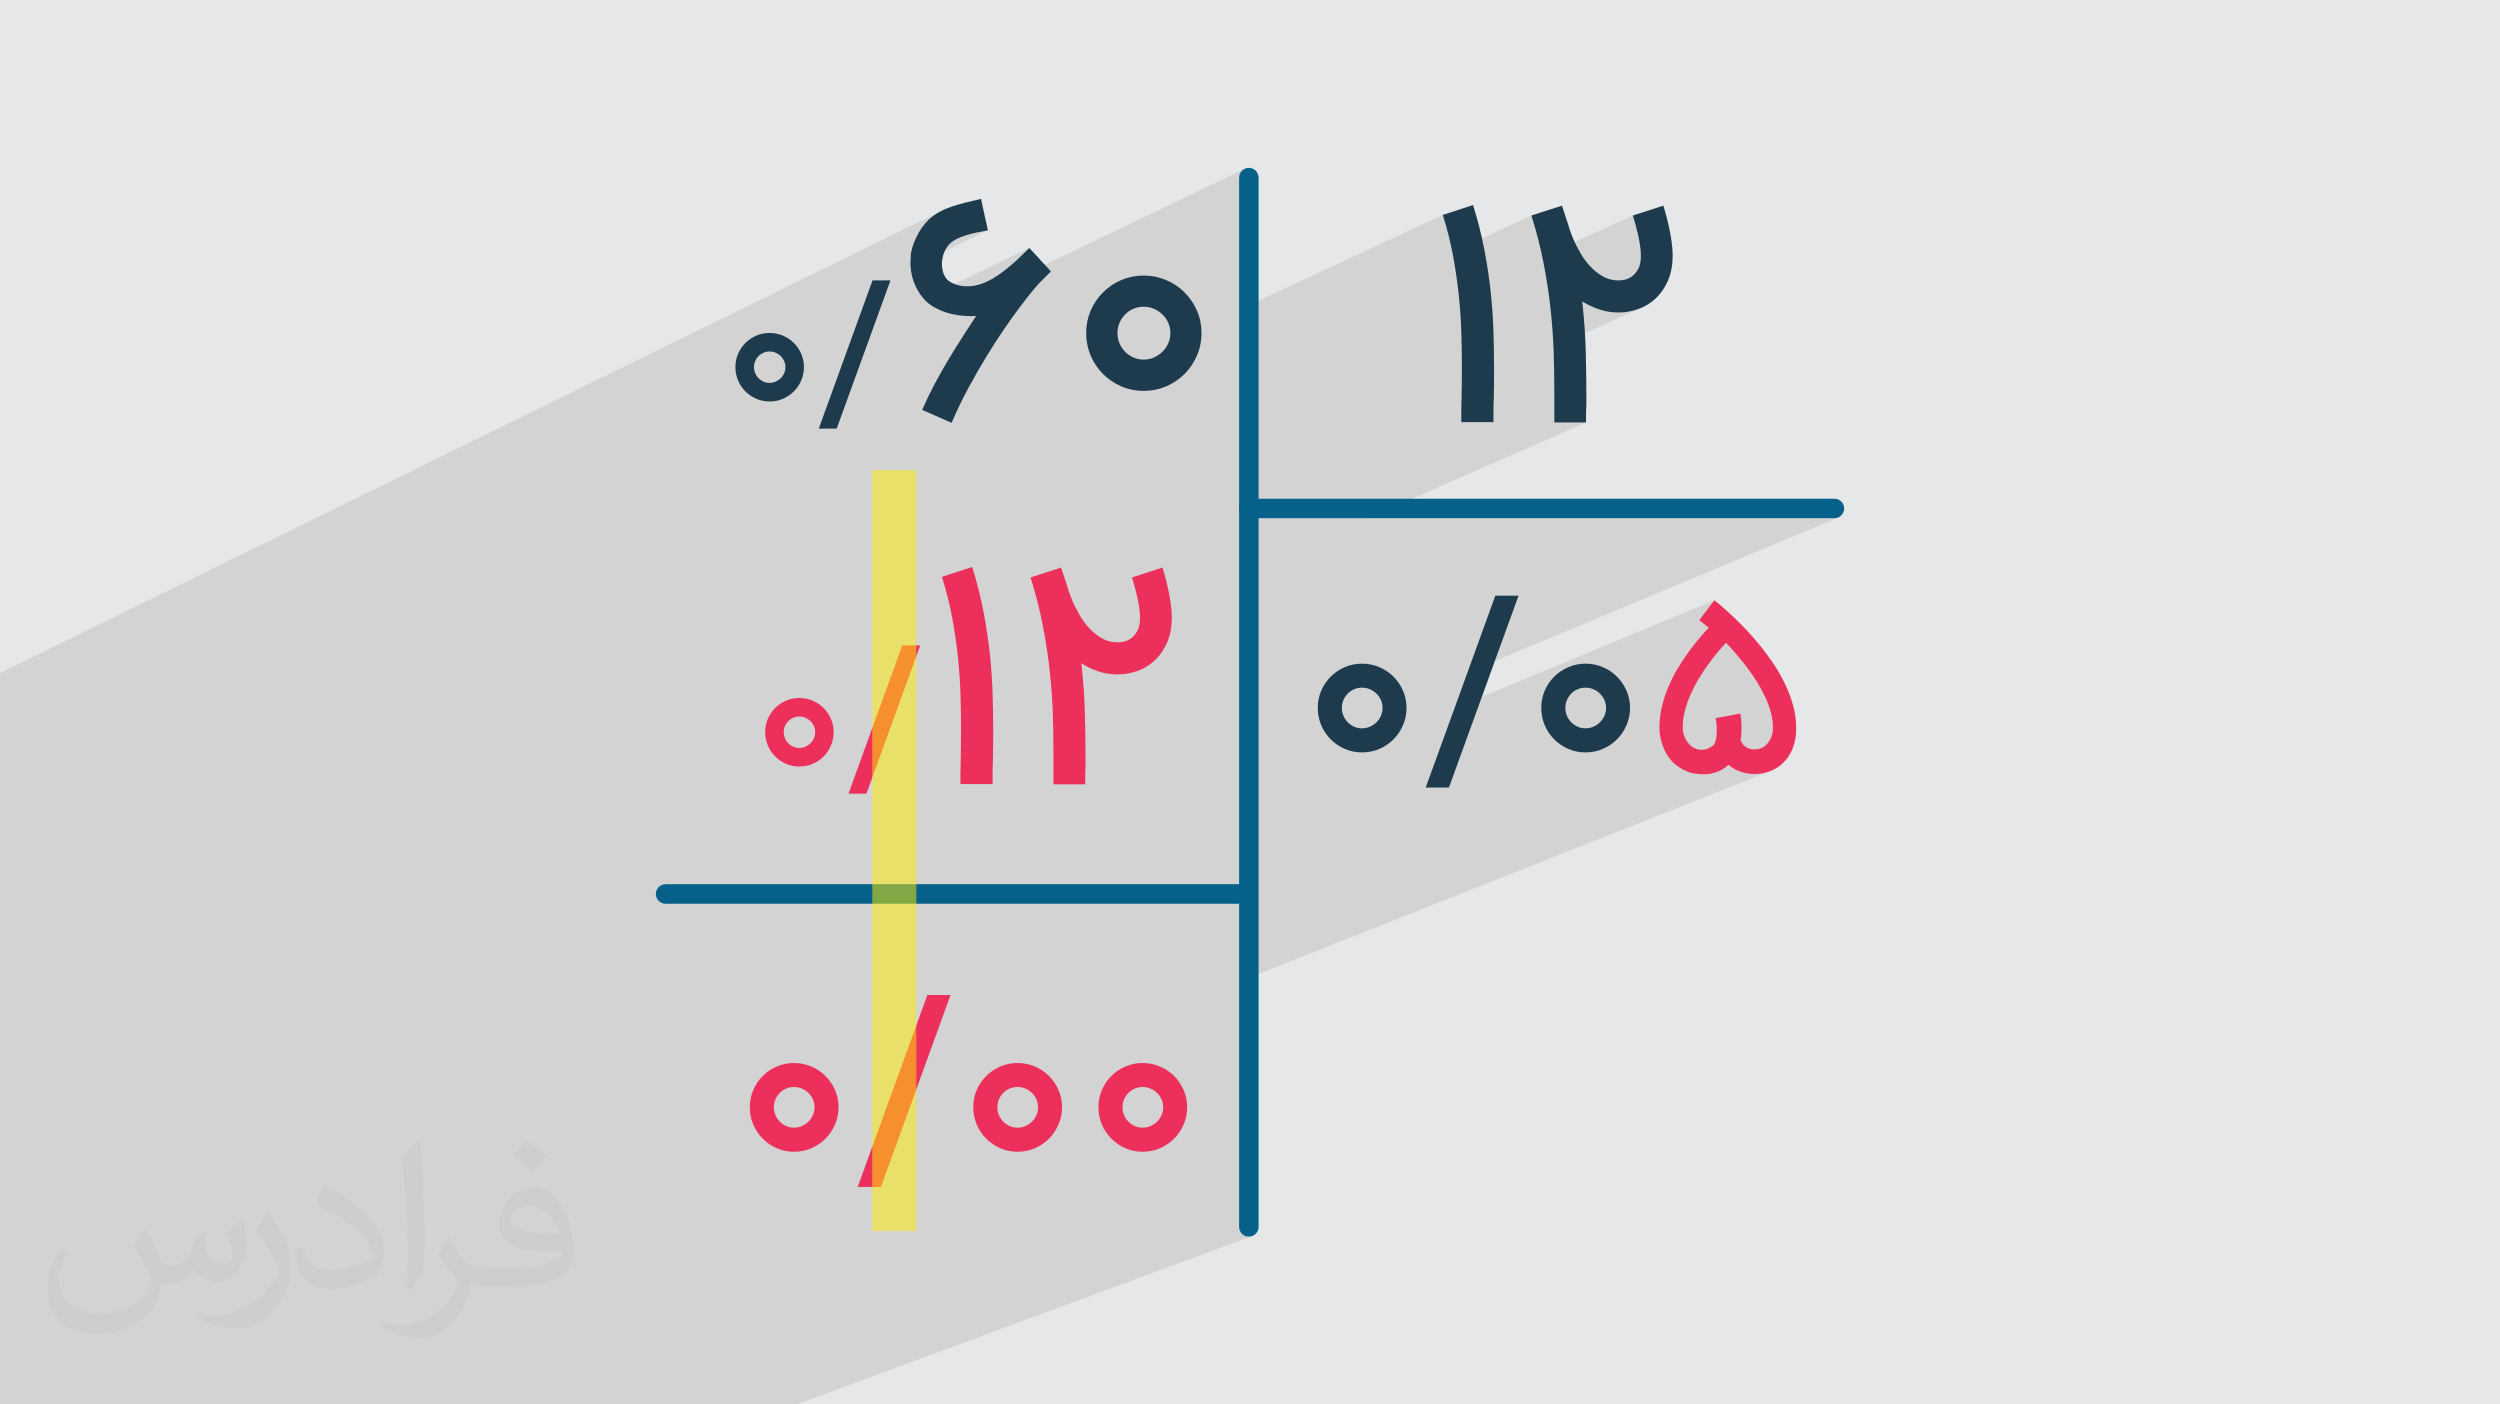
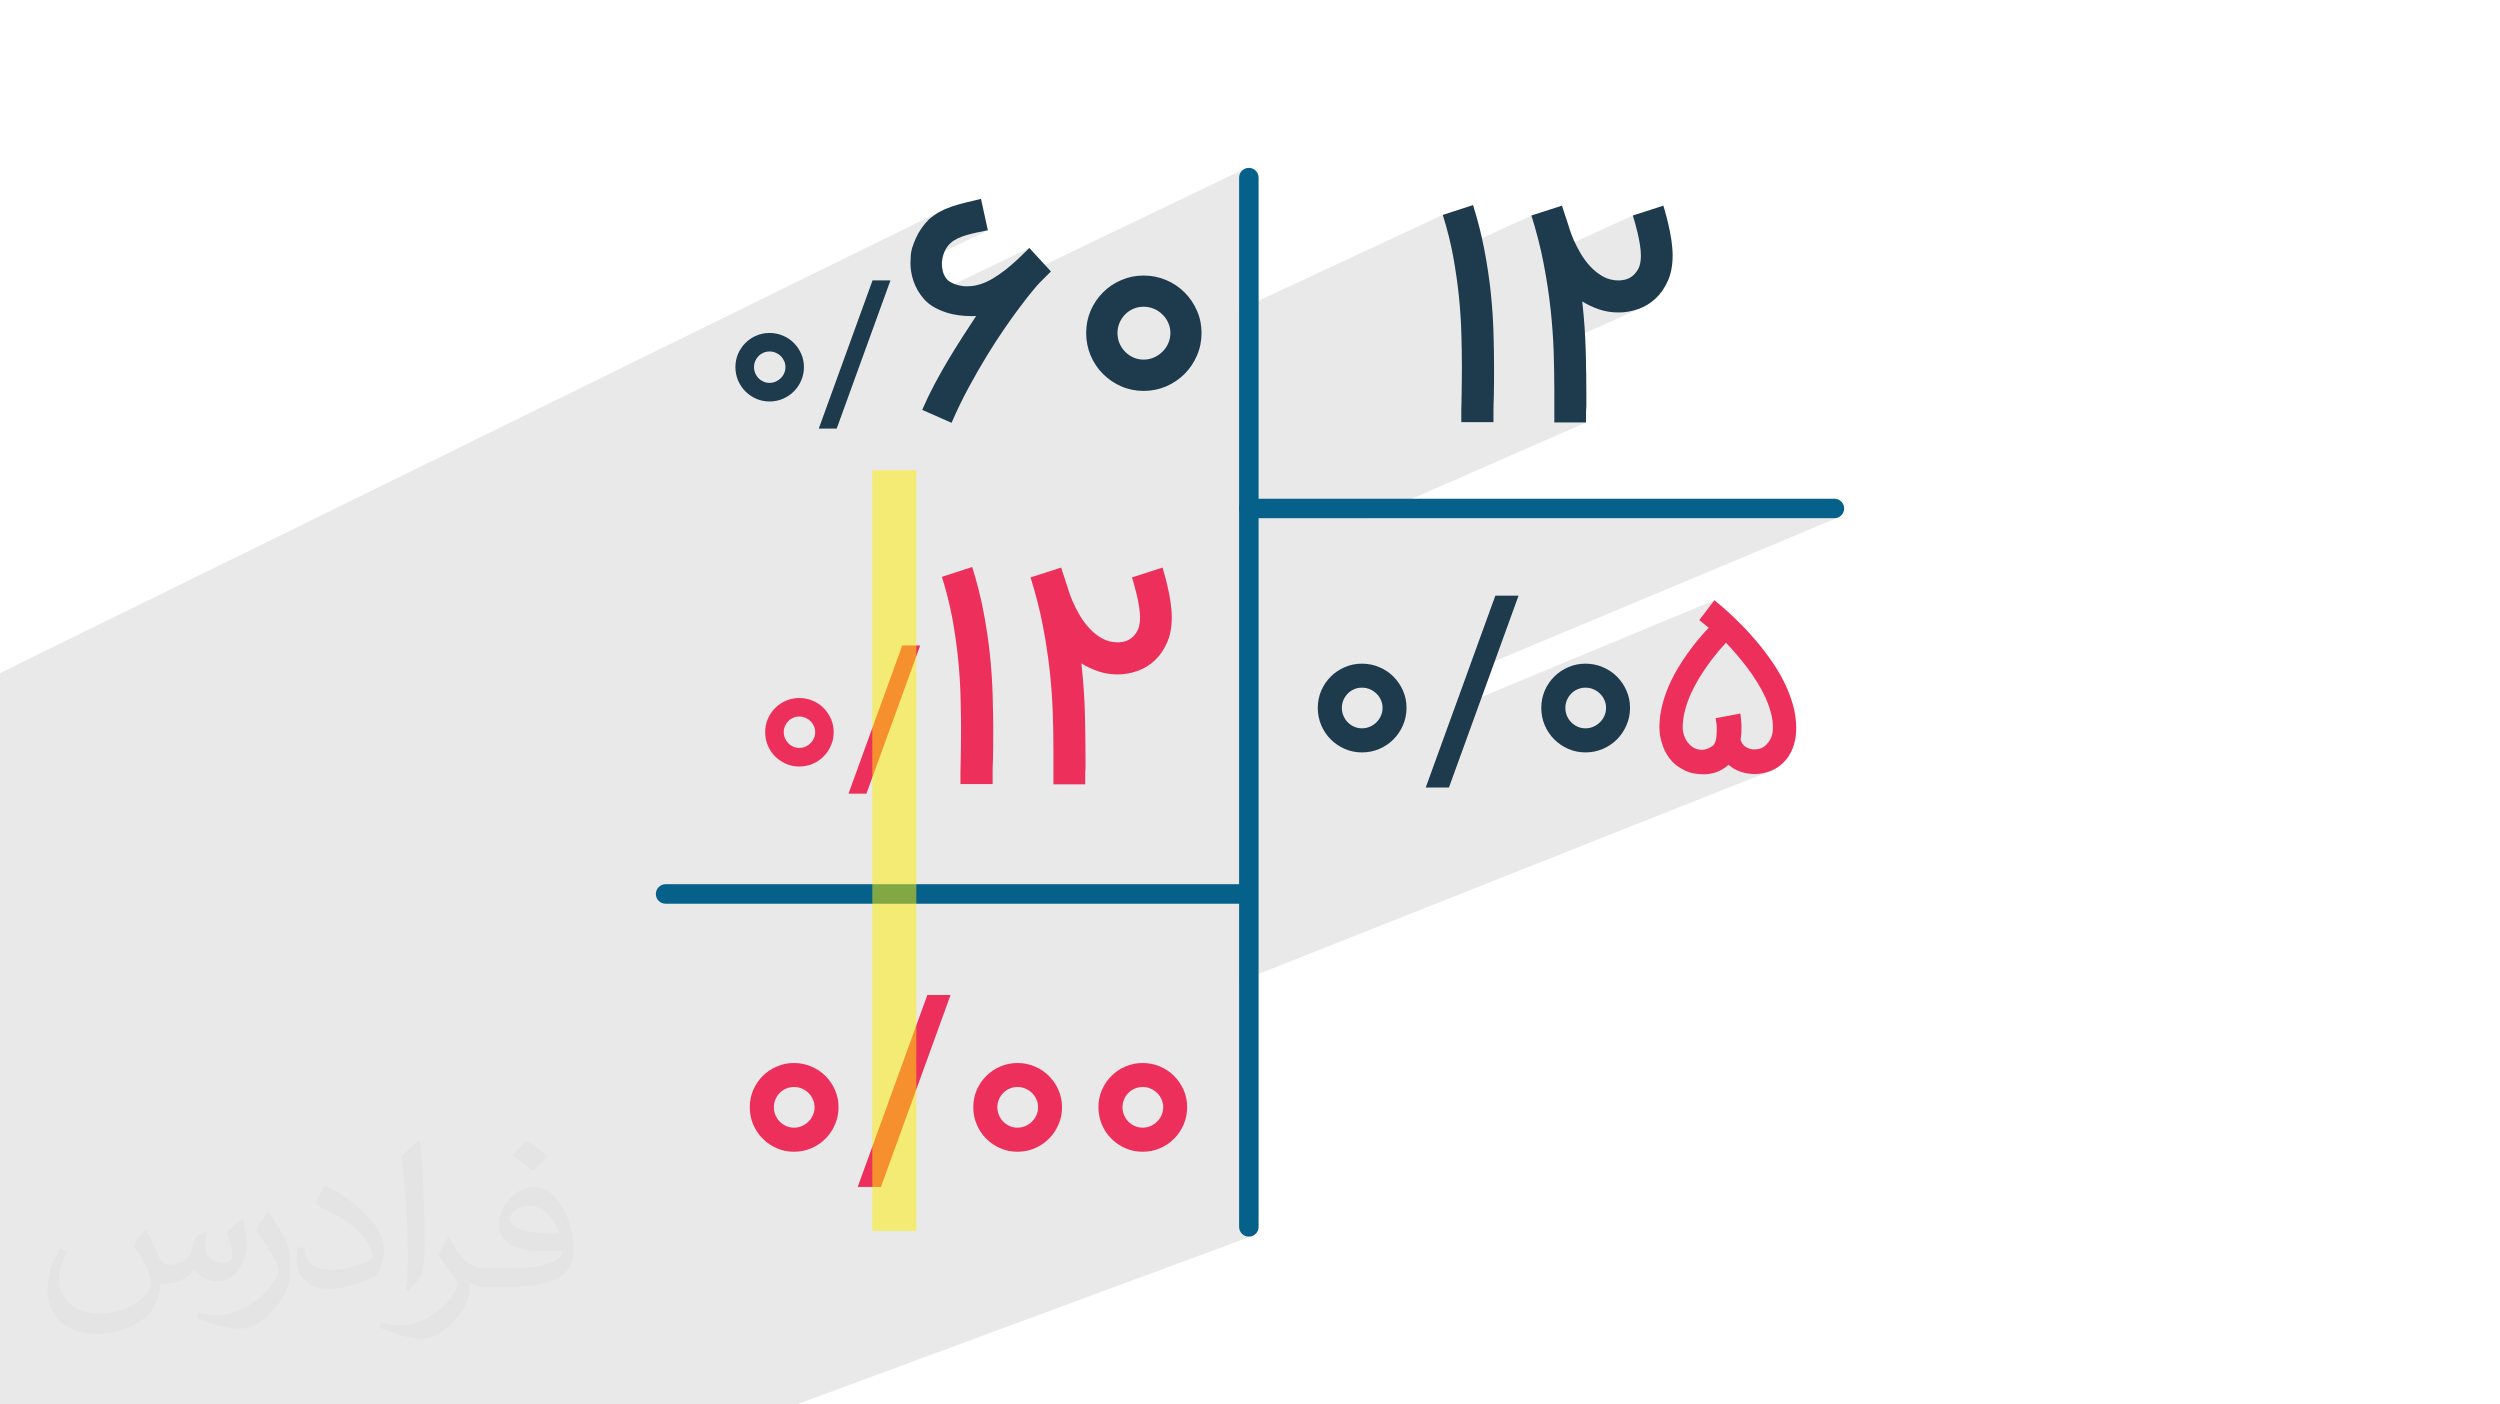
<svg xmlns="http://www.w3.org/2000/svg" xml:space="preserve" width="94.192mm" height="52.917mm" version="1.1" style="shape-rendering:geometricPrecision; text-rendering:geometricPrecision; image-rendering:optimizeQuality; fill-rule:evenodd; clip-rule:evenodd" viewBox="0 0 9404.92 5283.66">
  <defs>
    <style type="text/css">
   
    .fil5 {fill:#05608A;fill-rule:nonzero}
    .fil3 {fill:#1D3B4D;fill-rule:nonzero}
    .fil4 {fill:#EC305B;fill-rule:nonzero}
    .fil2 {fill:#373435;fill-opacity:0.031}
    .fil1 {fill:#2B2A29;fill-opacity:0.102}
    .fil6 {fill:#FFED00;fill-opacity:0.502}
    .fil0 {fill:#E6E7E8}
   
  </style>
  </defs>
  <g id="Layer_x0020_1">
-     <polygon class="fil0" points="-0,0 9404.92,0 9404.92,5283.66 -0,5283.66 " />
    <polygon class="fil1" points="648.51,5283.66 622.32,5283.66 563.54,5283.66 486.09,5283.66 466.02,5283.66 437.12,5283.66 394.79,5283.66 272.02,5283.66 58.8,5283.66 35.55,5283.66 29.33,5283.66 17.49,5283.66 -0,5283.66 -0,5260.66 -0,5201.64 -0,5184.51 -0,5178.26 -0,5166.98 -0,5154.05 -0,5084.96 -0,5039.1 -0,5015.66 -0,4979.62 -0,4967.76 -0,4956.81 -0,4936.99 -0,4883.21 -0,4840.1 -0,4837.58 -0,4740.4 -0,4679.54 -0,4655.93 -0,4634.57 -0,4631.53 -0,4546.46 -0,4499.98 -0,4476.14 -0,4427.49 -0,4418.46 -0,4417.91 -0,4405.12 -0,4395.19 -0,4377.29 -0,4368.7 -0,4270.72 -0,4261.23 -0,4213.01 -0,4204.92 -0,4160.7 -0,4143.16 -0,4074.12 -0,4058.74 -0,4034.33 -0,4028.46 -0,4025.24 -0,3988.15 -0,3967.4 -0,3955.51 -0,3951.08 -0,3950.56 -0,3944.17 -0,3920.31 -0,3908.09 -0,3816.33 -0,3809.37 -0,3771.75 -0,3617.14 -0,3477.18 -0,3469.57 -0,3362.89 -0,3336.21 -0,3300.63 -0,3265.67 -0,3175.18 -0,3169.65 -0,3101.54 -0,3072.46 -0,3055.19 -0,2944.07 -0,2911.36 -0,2902.59 -0,2882.51 -0,2845.69 -0,2840.16 -0,2801.27 -0,2720.04 -0,2674.38 -0,2654.05 -0,2652.2 -0,2648.98 -0,2532.13 3543.67,792.19 3538.33,794.94 3533.1,797.77 3527.96,800.75 3522.88,803.88 3517.85,807.19 3512.88,810.64 3507.97,814.26 3503.12,818.01 3498.31,821.92 3493.57,825.95 3486.02,833.97 3478.9,842.22 3472.2,850.7 3465.92,859.4 3460.08,868.34 3454.66,877.49 3449.68,886.88 3445.12,896.49 3441.04,905.99 3437.45,915 3434.35,923.56 3431.74,931.64 3429.64,939.26 3428.02,946.41 3426.9,953.11 3426.27,959.34 3425.98,965 3425.73,970.13 3425.52,974.73 3425.35,978.8 3425.22,982.33 3425.19,983.37 3601.42,897.51 3605.28,895.71 3609.28,893.98 3613.4,892.28 3617.63,890.64 3621.99,889.05 3626.44,887.51 3631.01,886 3635.68,884.54 3640.35,883.19 3645.1,881.87 3649.93,880.59 3654.84,879.34 3659.81,878.12 3664.87,876.92 3669.99,875.75 3675.21,874.61 3680.38,873.54 3685.54,872.48 3690.7,871.42 3695.85,870.37 3701.01,869.32 3706.14,868.3 3711.26,867.29 3716.36,866.29 3425.85,1007.62 3426.59,1014.8 3427.79,1023.12 3429.33,1031.41 3431.21,1039.67 3433.43,1047.87 3436,1056.03 3439.45,1065.73 3443.41,1075.19 3447.89,1084.44 3452.87,1093.46 3458.38,1102.26 3464.4,1110.86 3470.93,1119.23 3475.31,1124.32 3872.25,932.78 3828.05,975.76 3815.67,987.07 3803.46,997.73 3791.42,1007.75 3779.56,1017.14 3767.86,1025.89 3756.33,1034 3744.97,1041.48 3733.79,1048.33 3722.71,1054.42 3711.85,1059.78 3513.39,1155.26 3515.67,1156.58 3520.95,1159.41 3526.31,1162.12 3531.74,1164.72 3537.25,1167.17 3542.85,1169.51 3548.51,1171.7 3554.25,1173.74 3557.71,1174.87 4683.84,634.36 4677.61,637.73 4672.18,642.22 4667.7,647.64 4664.33,653.87 4662.19,660.75 4661.44,668.14 4661.44,1165.32 5427.61,808.5 5430.69,818.37 5433.67,828.23 5436.58,838.06 5439.4,847.88 5442.13,857.67 5444.79,867.46 5447.35,877.22 5449.84,886.97 5452.24,896.7 5454.55,906.42 5456.79,916.12 5458.94,925.81 5461.01,935.47 5463,945.13 5463.57,948.02 5761.08,810.72 5764.68,822.37 5768.2,834 5771.61,845.58 5774.95,857.13 5778.18,868.65 5781.33,880.14 5784.37,891.59 5787.33,903.01 5790.18,914.4 5792.95,925.75 5795.62,937.07 5798.19,948.36 5800.67,959.62 5802.09,966.3 6142.59,810.72 6143.46,813.43 6144.38,816.39 6145.36,819.59 6146.39,823.04 6147.49,826.74 6148.64,830.68 6149.84,834.88 6151.11,839.31 6152.4,843.92 6153.68,848.63 6154.97,853.42 6156.25,858.31 6157.52,863.3 6158.78,868.39 6160.01,873.57 6161.24,878.84 6162.5,884.17 6163.68,889.52 6164.8,894.89 6165.86,900.28 6166.85,905.68 6167.8,911.11 6168.7,916.55 6169.56,922.01 6170.35,927.43 6171.04,932.7 6171.63,937.84 6172.12,942.84 6172.51,947.73 6172.77,952.46 6172.94,957.07 6173,961.54 6172.83,969.47 6172.33,976.97 6171.49,984.04 6170.32,990.66 6168.82,996.84 6167.01,1002.57 6164.89,1007.83 6162.46,1012.64 6159.75,1017.13 6156.95,1021.33 6154.05,1025.26 6151.06,1028.9 6147.97,1032.26 6144.79,1035.32 6141.51,1038.11 6138.14,1040.6 6134.65,1042.86 6131.18,1044.9 6127.72,1046.73 6124.28,1048.33 5834.91,1178.8 5835.56,1185.23 5835.7,1186.67 5952.45,1134.06 5959.55,1138.39 5966.85,1142.53 5974.36,1146.5 5982.06,1150.3 5989.98,1153.91 5998.08,1157.35 6006.39,1160.6 6014.88,1163.66 6023.5,1166.44 6032.33,1168.86 6041.35,1170.92 6050.59,1172.6 6060.02,1173.92 6069.64,1174.86 6079.47,1175.43 6089.48,1175.62 6098.61,1175.42 6107.72,1174.82 6116.85,1173.82 6125.98,1172.43 6135.09,1170.63 6144.22,1168.43 6153.33,1165.84 6162.46,1162.85 6171.46,1159.44 6180.21,1155.62 5844.18,1305.94 5844.47,1313.33 5844.8,1322.79 5845.09,1332.21 5845.37,1341.55 5845.63,1350.8 5845.86,1359.97 5846.08,1369.06 5846.28,1378.05 5846.47,1386.98 5846.63,1395.82 5846.77,1404.57 5846.9,1413.25 5847,1421.86 5847.09,1430.37 5847.15,1438.81 5847.2,1447.18 5847.23,1455.47 5847.24,1463.67 5847.24,1589.16 5966.64,1589.16 5144.72,1949.49 6900.97,1949.49 6908.36,1948.74 6915.24,1946.6 5520.46,2530.21 5471.88,2664.1 6449.29,2258.1 6392.37,2332.95 6428.08,2361.48 6424.09,2365.63 6419.99,2369.99 6415.75,2374.58 6411.39,2379.38 6406.92,2384.4 6402.34,2389.64 6397.64,2395.1 6392.84,2400.79 6387.92,2406.66 6382.96,2412.69 6377.97,2418.88 6372.96,2425.23 6367.91,2431.74 6362.84,2438.41 6357.73,2445.25 6352.6,2452.24 6347.47,2459.39 6342.35,2466.69 6337.25,2474.12 6332.17,2481.71 6329.97,2485.1 6493.11,2418.09 6497.92,2423.13 6502.79,2428.29 6507.68,2433.59 6512.62,2439.01 6517.59,2444.55 6522.6,2450.22 6527.64,2456.01 6532.71,2461.91 6537.79,2467.9 6542.85,2473.96 6547.91,2480.09 6552.95,2486.28 6557.97,2492.55 6562.97,2498.89 6567.97,2505.31 6572.95,2511.82 6577.83,2518.4 6582.64,2525.03 6587.4,2531.73 6592.09,2538.48 6596.7,2545.29 6601.24,2552.16 6605.69,2559.09 6610.06,2566.08 6614.39,2573.1 6618.57,2580.16 6622.62,2587.25 6626.55,2594.36 6630.34,2601.49 6634.01,2608.64 6637.54,2615.81 6640.94,2622.99 6644.18,2630.24 6647.25,2637.5 6650.14,2644.76 6652.87,2652.02 6655.4,2659.29 6657.78,2666.57 6659.97,2673.86 6661.98,2681.16 6663.79,2688.4 6665.35,2695.6 6666.67,2702.78 6667.74,2709.93 6668.56,2717.05 6669.15,2724.15 6669.5,2731.21 6669.62,2738.23 6669.48,2744.09 6669.07,2749.73 6668.38,2755.14 6667.43,2760.34 6666.2,2765.31 6664.69,2770.08 6662.93,2774.61 6660.9,2778.93 6658.67,2783.04 6656.33,2786.92 6653.88,2790.6 6651.3,2794.06 6648.61,2797.33 6645.81,2800.38 6642.88,2803.25 6639.84,2805.91 6637.48,2807.76 6635.1,2809.45 6632.69,2810.98 6630.23,2812.36 6627.75,2813.58 6625.22,2814.66 6383.24,2911.21 6386.09,2911.58 6390.77,2912.1 6395.15,2912.51 6399.21,2912.81 6402.97,2912.98 6406.4,2913.04 6411.3,2912.97 6413.27,2912.88 6502.47,2877.32 6507.85,2881.68 6513.34,2885.72 6518.96,2889.46 6524.7,2892.88 6530.57,2896.01 6536.56,2898.81 6542.68,2901.33 6548.94,2903.52 6555.2,2905.45 6561.48,2907.12 6567.77,2908.54 6574.08,2909.7 6580.4,2910.61 6586.74,2911.27 6593.09,2911.66 6599.46,2911.79 6601.96,2911.79 6608.55,2911.66 6615.11,2911.26 6621.64,2910.59 6628.13,2909.64 6634.59,2908.43 6641.01,2906.92 6647.39,2905.13 6653.72,2903.05 6659.96,2900.77 4661.44,3692.97 4661.44,4615.53 4662.19,4622.92 4664.33,4629.8 4667.7,4636.03 4672.18,4641.45 4677.61,4645.94 4683.84,4649.31 4690.72,4651.45 4698.11,4652.2 4705.5,4651.45 4712.38,4649.31 2996.28,5283.66 2990.13,5283.66 2861,5283.66 1842.74,5283.66 1744.51,5283.66 1607.74,5283.66 1586.85,5283.66 1404.69,5283.66 1218.03,5283.66 1213.03,5283.66 1172.37,5283.66 1130.93,5283.66 991.87,5283.66 787.11,5283.66 " />
    <path class="fil2" d="M548.54 4627.69c17.95,27.21 29.6,53.36 40.96,82.43 8.45,16.91 12.93,48.09 52.57,48.09 11.61,0 28.28,-3.42 43.06,-11.61 16.63,-8.73 29.32,-21.94 35.94,-42l15.85 -53.36 38.57 -19.02 2.64 2.64c-5.27,20.09 -6.59,39.36 -6.59,54.43 0,44.63 38.57,61.56 69.22,61.56 17.95,0 34.09,-8.73 34.09,-25.11 0,-21.13 -8.98,-57.06 -20.62,-89.29 17.95,-17.95 35.94,-35.94 56.53,-50.47l3.17 1.6c8.98,38.04 14,75.56 14,100.66 0,24.57 -10.83,51.79 -19.81,69.49 -18.49,34.87 -51.25,62.62 -90.87,62.62 -30.1,0 -63.65,-15.07 -86.66,-43.06l-1.32 0c-21.66,26.96 -55.22,51.25 -108.86,51.25l-16.63 0c-2.64,35.41 -10.29,60.49 -21.94,82.95 -31.95,62.34 -126.81,106.47 -216.1,106.47 -124.17,0 -186.51,-71.59 -186.51,-166.96 0,-58.91 19.27,-113.6 48.88,-152.42l24.29 10.04c-18.49,35.41 -30.91,68.68 -30.91,101.45 0,89.29 72.66,131.83 156.4,131.83 77.68,0 173.83,-49.41 191.28,-106.72 -6.59,-62.62 -30.1,-91.93 -66.04,-148.99 10.83,-19.02 24.83,-38.04 42.28,-58.38l3.17 0 0 0 0 0 -0.02 -0.09zm1432.13 -336.04c26.15,16.39 51.79,35.66 76.87,57.85 -14,19.81 -31.45,37.79 -53.11,53.64 -25.11,-20.34 -50.19,-37.79 -75.84,-56.27 17.42,-19.55 34.62,-38.29 52.04,-55.22l0 0 0 0 0 0 0 0 0 0 0.03 0zm13.47 244.11c-42.28,0 -76.87,27.75 -76.87,48.34 0,44.13 84.53,57.85 185.72,57.31 -12.68,-51.79 -57.06,-105.68 -108.86,-105.68l0.01 0.03zm-94.86 236.19c54.96,0 103.04,-1.6 139.74,-10.83 40.96,-10.29 75.56,-30.91 75.56,-45.17 0,-3.7 0,-8.19 -1.32,-11.89 -22.98,2.11 -49.41,2.11 -72.38,2.11 -74.49,0 -131.55,-16.91 -154.02,-58.66 -5.55,-11.61 -9.51,-24.57 -9.51,-39.36 0,-40.43 17.42,-79.79 48.09,-107 25.61,-22.45 53.89,-36.44 82.67,-36.44 52.04,0 93.51,41.75 122.57,107.54 15.85,35.94 26.68,77.4 26.68,129.72 0,34.87 -9.51,64.19 -31.17,85.85 -40.43,39.11 -114.92,53.89 -229.04,53.89l-51.79 0 0 0 -13.47 0c-28.28,0 -48.62,-5.02 -64.72,-17.42l-2.64 0c0.79,6.59 1.32,12.93 1.32,19.02 0,25.61 -8.45,58.38 -25.61,84.53 -50.72,75.3 -105.68,108.04 -153.24,108.04 -48.09,0 -107,-18.49 -160.11,-42.54l9.51 -18.49c17.17,7.13 40.96,11.89 73.7,11.89 85.85,0 198.66,-82.43 212.66,-163 -3.17,-6.59 -8.98,-15.32 -17.17,-24.57 -25.11,-29.85 -40.96,-54.68 -55.75,-80.83 12.68,-25.11 24.29,-45.17 35.13,-63.4l4.49 -0.53c36.72,74.77 69.99,117.55 144.23,117.55l11.61 0 0 0 53.89 0 0 0 0 0 0 0 0 0 0 0 0.09 0.01zm-371.98 79c6.34,-34.34 6.87,-72.91 6.87,-108.86l0 -53.36c0,-99.6 -12.68,-244.36 -22.98,-338.68 17.95,-19.27 43.06,-42 62.87,-57.31l5.81 1.6c13.47,118.62 16.63,256 16.63,383.06 0,33.3 -1.32,65.79 -4.49,89.55 -1.85,30.1 -19.27,52.83 -56.53,87.7l-8.19 -3.7zm-382.8 -157.19c1.85,46.77 24.83,83.49 105.15,83.49 49.93,0 92.19,-12.93 138.96,-35.13 8.45,-3.7 12.93,-8.73 12.93,-12.93 0,-29.32 -22.45,-68.15 -60.23,-103.55 -36.72,-33.3 -85.34,-62.62 -130.76,-82.18 -15.6,-6.59 -20.62,-13.47 -20.62,-20.09 0,-13.47 17.95,-41.75 32.77,-62.09l5.02 -0.53c52.04,27.21 110.17,67.64 153.24,112.53 39.11,41.47 63.4,83.49 63.4,129.19 0,33.81 -10.29,65.51 -26.96,95.11 -57.06,28.79 -117.83,50.72 -178.06,50.72 -73.17,0 -123.1,-34.34 -123.1,-114.92 0,-8.73 0,-22.19 3.17,-39.64l25.11 0 0 0 0 0 0 0 0 0 0 0 -0.02 0zm-132.37 -132.9l45.45 73.45c16.63,27.21 32.23,56.81 32.23,103.55l0 59.7c0,48.34 -30.91,100.13 -80.83,151.38 -39.11,34.62 -73.7,49.41 -105.68,49.41 -47.55,0 -101.98,-14.79 -164.85,-41.75l7.13 -18.49c19.81,5.27 42.79,9.77 71.06,9.77 90.36,-0.53 182.8,-66.57 225.08,-147.15 5.02,-9.26 6.87,-17.95 6.87,-24.04 0,-9.26 -5.02,-19.55 -8.98,-28.79 -22.98,-43.31 -48.62,-82.95 -76.87,-119.68 14.79,-23.25 29.6,-45.7 45.7,-67.9l3.7 0.53 0 0 0 0 0 0 0 0 0 0 -0.02 0.01z" />
    <g id="_1950704078928">
      <path class="fil3" d="M2894.96 1510.35c-17.69,0 -34.32,-3.37 -49.84,-10.11 -15.54,-6.86 -29.14,-16.02 -40.94,-27.82 -11.68,-11.67 -20.83,-25.4 -27.57,-41.18 -6.63,-15.77 -9.99,-32.5 -9.99,-50.2 0,-17.82 3.36,-34.44 9.99,-49.96 6.74,-15.54 15.89,-29.15 27.57,-40.82 11.8,-11.8 25.4,-20.95 40.94,-27.58 15.53,-6.74 32.15,-10.11 49.84,-10.11 17.82,0 34.56,3.37 50.33,10.11 15.77,6.63 29.5,15.78 41.18,27.58 11.67,11.67 20.95,25.28 27.69,40.82 6.87,15.53 10.23,32.14 10.23,49.96 0,17.7 -3.36,34.44 -10.23,50.2 -6.74,15.78 -16.02,29.51 -27.69,41.18 -11.68,11.8 -25.41,20.96 -41.18,27.82 -15.78,6.74 -32.51,10.11 -50.33,10.11zm0 -188.08c-8.07,0 -15.65,1.45 -22.76,4.58 -7.1,3.01 -13.36,7.22 -18.54,12.64 -5.29,5.29 -9.39,11.55 -12.52,18.66 -3.01,7.1 -4.57,14.69 -4.57,22.88 0,8.07 1.57,15.77 4.57,23 3.14,7.23 7.23,13.49 12.52,18.78 5.18,5.42 11.44,9.64 18.54,12.88 7.11,3.14 14.69,4.7 22.76,4.7 8.19,0 15.78,-1.57 23,-4.7 7.23,-3.25 13.61,-7.46 19.03,-12.88 5.53,-5.29 9.87,-11.55 13,-18.78 3.25,-7.23 4.81,-14.93 4.81,-23 0,-8.19 -1.57,-15.78 -4.81,-22.88 -3.14,-7.11 -7.47,-13.37 -13,-18.66 -5.42,-5.42 -11.8,-9.64 -19.03,-12.64 -7.22,-3.14 -14.81,-4.58 -23,-4.58zm252.61 290.17l-67.43 0 202.27 -557.47 67.43 0 -202.27 557.47zm805.97 -591.28l-41.96 41.97c-4.87,4.86 -13.79,15 -26.56,30.4 -12.97,15.62 -28.38,35.28 -46.42,59.2 -18.24,23.91 -38.11,51.69 -59.8,83.31 -21.7,31.42 -43.99,65.88 -66.9,103.38 -22.91,37.3 -45.61,77.23 -68.52,119.61 -22.92,42.37 -43.99,86.15 -63.65,131.56l-110.48 -48.66c13.58,-31.62 28.99,-63.65 46.01,-95.88 17.23,-32.23 34.87,-63.65 53.12,-94.06 18.24,-30.4 36.29,-59.4 54.33,-87.37 17.83,-27.78 34.26,-53.12 49.47,-76.02 -3.45,0.41 -6.29,0.61 -8.93,0.61 -2.64,0 -5.47,0 -8.92,0 -15.01,0 -30.61,-1.01 -46.63,-3.05 -16.02,-2.02 -31.82,-5.46 -47.64,-10.53 -15.61,-4.86 -30.4,-11.35 -44.39,-19.06 -13.99,-7.7 -26.56,-17.43 -37.7,-29.19 -19.46,-21.49 -33.45,-45.21 -41.97,-71.36 -7.3,-21.69 -10.94,-43.98 -10.94,-66.28 0,-4.46 0.4,-14.6 1.22,-30.41 1.01,-16.02 7.3,-36.89 18.85,-62.84 11.55,-25.94 27.77,-49.46 48.45,-70.54 12.57,-10.94 25.75,-20.47 39.53,-28.18 13.79,-7.7 28.79,-14.39 44.8,-19.86 16.02,-5.48 33.25,-10.54 51.89,-15.21 18.65,-4.66 38.72,-9.53 60.62,-14.6l25.95 118.18c-13.59,2.64 -27.37,5.47 -41.16,8.32 -13.99,3.04 -27.16,6.28 -39.53,9.93 -12.57,3.84 -24.12,8.11 -34.26,12.97 -10.33,5.06 -18.85,10.74 -25.54,17.02 -8.52,7.71 -15.41,17.23 -21.09,28.59 -5.47,11.55 -8.92,23.31 -10.33,35.48 -0.81,4.86 -1.22,9.53 -1.22,14.39 0,7.71 1.22,16.62 3.44,26.76 2.03,10.13 7.3,20.48 15.41,30.81 2.85,3.25 7.1,6.49 12.37,9.93 5.47,3.25 11.75,6.28 19.46,9.13 7.5,2.64 16.02,4.86 25.74,6.28 5.47,0.81 11.15,1.02 17.03,1.02 4.45,0 9.12,0 13.78,-0.41 25.95,-1.63 53.52,-10.94 83.31,-28.18 29.61,-17.43 61.02,-41.56 94.27,-72.57l44.19 -42.98 81.29 88.39zm348.68 449.43c-29.8,0 -57.78,-5.68 -83.93,-17.03 -26.15,-11.55 -49.06,-26.96 -68.92,-46.82 -19.67,-19.67 -35.08,-42.78 -46.43,-69.34 -11.14,-26.55 -16.82,-54.74 -16.82,-84.53 0,-30 5.68,-57.97 16.82,-84.12 11.35,-26.15 26.76,-49.07 46.43,-68.73 19.86,-19.87 42.77,-35.28 68.92,-46.42 26.15,-11.35 54.13,-17.03 83.93,-17.03 29.99,0 58.17,5.68 84.73,17.03 26.56,11.14 49.66,26.55 69.33,46.42 19.67,19.66 35.28,42.58 46.63,68.73 11.55,26.15 17.23,54.12 17.23,84.12 0,29.79 -5.68,57.98 -17.23,84.53 -11.35,26.56 -26.96,49.66 -46.63,69.34 -19.66,19.86 -42.77,35.27 -69.33,46.82 -26.56,11.35 -54.74,17.03 -84.73,17.03zm0 -316.65c-13.59,0 -26.36,2.44 -38.32,7.71 -11.95,5.06 -22.5,12.16 -31.21,21.29 -8.93,8.92 -15.82,19.46 -21.09,31.42 -5.06,11.95 -7.7,24.73 -7.7,38.51 0,13.58 2.64,26.56 7.7,38.72 5.27,12.16 12.16,22.71 21.09,31.62 8.72,9.13 19.26,16.22 31.21,21.69 11.96,5.27 24.73,7.91 38.32,7.91 13.78,0 26.55,-2.64 38.71,-7.91 12.16,-5.47 22.91,-12.56 32.03,-21.69 9.33,-8.92 16.62,-19.46 21.9,-31.62 5.47,-12.16 8.11,-25.14 8.11,-38.72 0,-13.78 -2.64,-26.56 -8.11,-38.51 -5.27,-11.96 -12.57,-22.51 -21.9,-31.42 -9.13,-9.13 -19.87,-16.23 -32.03,-21.29 -12.16,-5.27 -24.93,-7.71 -38.71,-7.71z" />
      <path class="fil4" d="M3006.86 2883.64c-17.7,0 -34.32,-3.36 -49.84,-10.11 -15.54,-6.86 -29.14,-16.02 -40.94,-27.81 -11.68,-11.68 -20.83,-25.41 -27.58,-41.18 -6.62,-15.78 -9.98,-32.51 -9.98,-50.21 0,-17.81 3.36,-34.44 9.98,-49.96 6.75,-15.54 15.9,-29.14 27.58,-40.82 11.8,-11.8 25.4,-20.95 40.94,-27.57 15.53,-6.75 32.14,-10.11 49.84,-10.11 17.82,0 34.56,3.36 50.32,10.11 15.78,6.62 29.51,15.77 41.18,27.57 11.68,11.68 20.96,25.28 27.7,40.82 6.86,15.53 10.23,32.15 10.23,49.96 0,17.7 -3.37,34.44 -10.23,50.21 -6.74,15.77 -16.02,29.5 -27.7,41.18 -11.67,11.79 -25.4,20.95 -41.18,27.81 -15.77,6.75 -32.5,10.11 -50.32,10.11zm0 -188.07c-8.07,0 -15.66,1.45 -22.76,4.57 -7.1,3.01 -13.37,7.23 -18.54,12.64 -5.29,5.3 -9.4,11.56 -12.52,18.66 -3.01,7.11 -4.57,14.69 -4.57,22.88 0,8.07 1.57,15.78 4.57,23 3.13,7.23 7.23,13.49 12.52,18.79 5.17,5.41 11.44,9.63 18.54,12.88 7.1,3.13 14.69,4.69 22.76,4.69 8.19,0 15.78,-1.57 23,-4.69 7.23,-3.26 13.61,-7.47 19.03,-12.88 5.53,-5.3 9.87,-11.56 13,-18.79 3.25,-7.22 4.81,-14.93 4.81,-23 0,-8.19 -1.57,-15.77 -4.81,-22.88 -3.14,-7.1 -7.47,-13.36 -13,-18.66 -5.42,-5.41 -11.8,-9.64 -19.03,-12.64 -7.22,-3.13 -14.81,-4.57 -23,-4.57zm252.61 290.17l-67.43 0 202.27 -557.47 67.43 0 -202.27 557.47zm353.7 -36.25c0,-12.77 0,-27.78 0,-44.39 0,-16.83 0.41,-32.64 1.02,-47.44l0 0.61c0.41,-17.64 0.81,-36.09 0.81,-54.94 0.2,-19.06 0.41,-38.92 0.41,-60.01 0,-40.54 -0.61,-83.31 -2.03,-128.32 -1.22,-45 -4.46,-91.63 -9.33,-139.88 -5.07,-48.25 -12.16,-97.91 -21.49,-149.19 -9.53,-51.29 -22.51,-103.18 -39.13,-155.89l113.93 -37.09c18.04,57.77 32.44,114.33 42.78,169.46 10.54,55.15 18.45,108.26 23.92,159.75 5.27,51.49 8.72,100.75 10.13,148.19 1.42,47.44 2.23,92.24 2.23,134.61 0,21.08 0,41.15 -0.2,60.21 -0.2,19.25 -0.61,37.7 -0.81,55.34 -0.81,14.8 -1.22,30.2 -1.22,46.42 0,16.23 0,30.41 0,42.58l-121.03 0zm760.2 -814.32c1.01,3.25 3.44,11.55 7.09,24.53 3.85,13.17 7.7,28.79 11.96,46.83 4.25,18.03 7.91,37.49 11.14,58.17 3.05,20.88 4.66,40.34 4.66,58.38 0,36.49 -6.08,68.32 -18.03,95.08 -11.96,26.96 -27.57,49.27 -46.63,66.9 -19.26,17.84 -40.95,30.81 -65.28,39.33 -24.32,8.51 -48.65,12.77 -72.97,12.77 -26.96,0 -51.9,-4.05 -74.6,-11.96 -22.92,-7.91 -43.79,-17.84 -62.45,-29.6 7.3,67.91 11.76,131.56 13.18,191.36 1.42,59.6 2.23,113.53 2.23,161.37l0 40.95c-0.81,9.53 -1.22,20.07 -1.22,31.42 0,11.55 0,21.49 0,30l-119.4 0 0 -125.48c0,-43.59 -0.81,-90.41 -2.43,-140.9 -1.63,-50.27 -5.47,-102.97 -11.35,-158.12 -5.88,-54.94 -14.6,-112.3 -25.95,-171.49 -11.35,-59.4 -26.96,-120.22 -46.42,-182.45l114.94 -37.09 24.33 73.99c0,0.41 1.62,5.88 5.06,16.43 3.25,10.54 8.32,23.31 14.8,38.72 6.69,15.2 15.21,31.82 25.54,49.66 10.34,17.83 22.51,34.46 36.49,49.46 13.99,15.21 29.79,27.78 47.43,37.91 17.84,10.13 37.71,15.21 59.81,15.21 4.86,0 11.75,-0.81 21.08,-2.44 9.13,-1.62 18.24,-5.67 27.57,-11.96 9.13,-6.28 17.23,-15.61 24.32,-27.97 6.9,-12.17 10.54,-29.4 10.54,-51.09 0,-11.75 -1.22,-24.93 -3.44,-39.53 -2.23,-14.59 -4.86,-28.99 -8.31,-43.17 -3.25,-14.19 -6.69,-27.37 -10.13,-39.53 -3.44,-12.16 -6.29,-21.69 -8.52,-28.59l114.95 -37.09z" />
      <path class="fil3" d="M5497.35 1587.95c0,-12.77 0,-27.78 0,-44.4 0,-16.82 0.4,-32.63 1.01,-47.43l0 0.61c0.41,-17.64 0.81,-36.09 0.81,-54.94 0.21,-19.06 0.41,-38.92 0.41,-60.01 0,-40.54 -0.61,-83.31 -2.03,-128.32 -1.22,-45 -4.46,-91.63 -9.33,-139.88 -5.06,-48.25 -12.16,-97.91 -21.49,-149.19 -9.53,-51.29 -22.5,-103.19 -39.12,-155.89l113.93 -37.09c18.04,57.77 32.43,114.33 42.78,169.46 10.53,55.15 18.44,108.26 23.91,159.75 5.27,51.49 8.72,100.75 10.13,148.19 1.42,47.43 2.24,92.24 2.24,134.6 0,21.09 0,41.16 -0.21,60.22 -0.2,19.25 -0.61,37.7 -0.81,55.34 -0.81,14.8 -1.22,30.2 -1.22,46.42 0,16.22 0,30.4 0,42.58l-121.02 0zm760.19 -814.32c1.01,3.25 3.44,11.55 7.09,24.52 3.85,13.18 7.71,28.79 11.96,46.83 4.26,18.04 7.91,37.5 11.15,58.18 3.04,20.88 4.66,40.34 4.66,58.38 0,36.49 -6.08,68.32 -18.04,95.08 -11.96,26.96 -27.57,49.27 -46.63,66.9 -19.26,17.84 -40.95,30.81 -65.27,39.33 -24.32,8.51 -48.66,12.77 -72.98,12.77 -26.96,0 -51.89,-4.05 -74.6,-11.96 -22.92,-7.91 -43.78,-17.84 -62.44,-29.6 7.29,67.91 11.75,131.56 13.17,191.36 1.42,59.6 2.24,113.53 2.24,161.37l0 40.95c-0.82,9.53 -1.22,20.07 -1.22,31.42 0,11.55 0,21.49 0,30l-119.4 0 0 -125.49c0,-43.58 -0.82,-90.4 -2.44,-140.89 -1.62,-50.27 -5.47,-102.98 -11.35,-158.12 -5.88,-54.94 -14.6,-112.3 -25.95,-171.49 -11.35,-59.4 -26.96,-120.22 -46.42,-182.45l114.95 -37.09 24.32 73.99c0,0.41 1.62,5.88 5.07,16.43 3.24,10.53 8.31,23.31 14.79,38.72 6.7,15.2 15.21,31.82 25.55,49.66 10.33,17.83 22.5,34.46 36.48,49.46 13.99,15.21 29.8,27.78 47.44,37.91 17.84,10.13 37.7,15.21 59.8,15.21 4.86,0 11.76,-0.81 21.08,-2.44 9.13,-1.62 18.25,-5.67 27.58,-11.96 9.12,-6.28 17.22,-15.61 24.32,-27.97 6.89,-12.17 10.54,-29.4 10.54,-51.09 0,-11.75 -1.22,-24.93 -3.44,-39.53 -2.24,-14.59 -4.87,-28.99 -8.32,-43.17 -3.25,-14.19 -6.69,-27.37 -10.13,-39.53 -3.44,-12.16 -6.28,-21.69 -8.52,-28.59l114.95 -37.09z" />
      <path class="fil4" d="M2986.88 4332.84c-22.93,0 -44.44,-4.36 -64.55,-13.1 -20.12,-8.89 -37.74,-20.73 -53.02,-36.02 -15.13,-15.13 -26.98,-32.9 -35.72,-53.33 -8.58,-20.43 -12.94,-42.11 -12.94,-65.03 0,-23.08 4.36,-44.59 12.94,-64.71 8.74,-20.11 20.59,-37.73 35.72,-52.86 15.28,-15.28 32.9,-27.13 53.02,-35.71 20.11,-8.74 41.63,-13.1 64.55,-13.1 23.08,0 44.75,4.36 65.18,13.1 20.43,8.58 38.2,20.43 53.33,35.71 15.13,15.13 27.14,32.75 35.87,52.86 8.89,20.12 13.26,41.64 13.26,64.71 0,22.93 -4.37,44.6 -13.26,65.03 -8.73,20.43 -20.74,38.2 -35.87,53.33 -15.13,15.29 -32.9,27.13 -53.33,36.02 -20.43,8.74 -42.11,13.1 -65.18,13.1zm0 -243.57c-10.44,0 -20.27,1.88 -29.48,5.93 -9.2,3.89 -17.3,9.36 -24.01,16.37 -6.86,6.87 -12.16,14.98 -16.22,24.17 -3.89,9.21 -5.92,19.02 -5.92,29.63 0,10.45 2.03,20.43 5.92,29.78 4.05,9.36 9.36,17.46 16.22,24.32 6.71,7.02 14.82,12.48 24.01,16.69 9.21,4.05 19.03,6.08 29.48,6.08 10.6,0 20.43,-2.03 29.78,-6.08 9.36,-4.21 17.62,-9.68 24.63,-16.69 7.18,-6.86 12.79,-14.97 16.84,-24.32 4.21,-9.36 6.24,-19.33 6.24,-29.78 0,-10.6 -2.03,-20.42 -6.24,-29.63 -4.05,-9.2 -9.67,-17.3 -16.84,-24.17 -7.01,-7.01 -15.28,-12.47 -24.63,-16.37 -9.36,-4.05 -19.18,-5.93 -29.78,-5.93zm327.15 375.81l-87.33 0 261.97 -721.99 87.33 0 -261.97 721.99zm513.65 -132.24c-22.92,0 -44.44,-4.36 -64.55,-13.1 -20.12,-8.89 -37.74,-20.73 -53.02,-36.02 -15.13,-15.13 -26.98,-32.9 -35.71,-53.33 -8.58,-20.43 -12.95,-42.11 -12.95,-65.03 0,-23.08 4.37,-44.59 12.95,-64.71 8.73,-20.11 20.58,-37.73 35.71,-52.86 15.28,-15.28 32.9,-27.13 53.02,-35.71 20.11,-8.74 41.64,-13.1 64.55,-13.1 23.09,0 44.76,4.36 65.18,13.1 20.43,8.58 38.21,20.43 53.34,35.71 15.12,15.13 27.13,32.75 35.87,52.86 8.89,20.12 13.25,41.64 13.25,64.71 0,22.93 -4.36,44.6 -13.25,65.03 -8.74,20.43 -20.75,38.2 -35.87,53.33 -15.13,15.29 -32.91,27.13 -53.34,36.02 -20.42,8.74 -42.1,13.1 -65.18,13.1zm0 -243.57c-10.44,0 -20.27,1.88 -29.47,5.93 -9.21,3.89 -17.31,9.36 -24.01,16.37 -6.87,6.87 -12.17,14.98 -16.23,24.17 -3.89,9.21 -5.92,19.02 -5.92,29.63 0,10.45 2.03,20.43 5.92,29.78 4.05,9.36 9.36,17.46 16.23,24.32 6.7,7.02 14.81,12.48 24.01,16.69 9.2,4.05 19.02,6.08 29.47,6.08 10.6,0 20.43,-2.03 29.78,-6.08 9.36,-4.21 17.62,-9.68 24.64,-16.69 7.17,-6.86 12.79,-14.97 16.83,-24.32 4.21,-9.36 6.24,-19.33 6.24,-29.78 0,-10.6 -2.03,-20.42 -6.24,-29.63 -4.04,-9.2 -9.67,-17.3 -16.83,-24.17 -7.02,-7.01 -15.29,-12.47 -24.64,-16.37 -9.36,-4.05 -19.18,-5.93 -29.78,-5.93zm470.78 243.57c-22.93,0 -44.44,-4.36 -64.56,-13.1 -20.11,-8.89 -37.73,-20.73 -53.02,-36.02 -15.12,-15.13 -26.97,-32.9 -35.71,-53.33 -8.58,-20.43 -12.94,-42.11 -12.94,-65.03 0,-23.08 4.36,-44.59 12.94,-64.71 8.74,-20.11 20.59,-37.73 35.71,-52.86 15.29,-15.28 32.91,-27.13 53.02,-35.71 20.12,-8.74 41.64,-13.1 64.56,-13.1 23.08,0 44.75,4.36 65.18,13.1 20.43,8.58 38.2,20.43 53.33,35.71 15.13,15.13 27.13,32.75 35.87,52.86 8.89,20.12 13.25,41.64 13.25,64.71 0,22.93 -4.36,44.6 -13.25,65.03 -8.74,20.43 -20.74,38.2 -35.87,53.33 -15.13,15.29 -32.9,27.13 -53.33,36.02 -20.43,8.74 -42.11,13.1 -65.18,13.1zm0 -243.57c-10.44,0 -20.27,1.88 -29.48,5.93 -9.2,3.89 -17.3,9.36 -24.01,16.37 -6.86,6.87 -12.16,14.98 -16.22,24.17 -3.9,9.21 -5.93,19.02 -5.93,29.63 0,10.45 2.03,20.43 5.93,29.78 4.05,9.36 9.36,17.46 16.22,24.32 6.71,7.02 14.82,12.48 24.01,16.69 9.21,4.05 19.03,6.08 29.48,6.08 10.6,0 20.43,-2.03 29.78,-6.08 9.36,-4.21 17.61,-9.68 24.63,-16.69 7.18,-6.86 12.79,-14.97 16.84,-24.32 4.21,-9.36 6.24,-19.33 6.24,-29.78 0,-10.6 -2.03,-20.42 -6.24,-29.63 -4.05,-9.2 -9.67,-17.3 -16.84,-24.17 -7.02,-7.01 -15.28,-12.47 -24.63,-16.37 -9.36,-4.05 -19.18,-5.93 -29.78,-5.93z" />
      <path class="fil3" d="M5123.67 2830.54c-22.93,0 -44.44,-4.36 -64.56,-13.1 -20.11,-8.89 -37.73,-20.74 -53.02,-36.02 -15.12,-15.13 -26.97,-32.91 -35.71,-53.33 -8.58,-20.43 -12.94,-42.11 -12.94,-65.03 0,-23.08 4.36,-44.59 12.94,-64.71 8.74,-20.12 20.59,-37.73 35.71,-52.86 15.29,-15.29 32.91,-27.14 53.02,-35.72 20.12,-8.73 41.64,-13.1 64.56,-13.1 23.08,0 44.75,4.37 65.18,13.1 20.43,8.58 38.2,20.43 53.33,35.72 15.13,15.13 27.13,32.74 35.87,52.86 8.89,20.12 13.25,41.64 13.25,64.71 0,22.93 -4.36,44.6 -13.25,65.03 -8.74,20.42 -20.74,38.2 -35.87,53.33 -15.13,15.28 -32.9,27.13 -53.33,36.02 -20.43,8.74 -42.11,13.1 -65.18,13.1zm0 -243.57c-10.45,0 -20.27,1.87 -29.48,5.92 -9.2,3.9 -17.3,9.37 -24.01,16.38 -6.86,6.86 -12.16,14.98 -16.22,24.17 -3.9,9.2 -5.93,19.02 -5.93,29.63 0,10.44 2.03,20.43 5.93,29.78 4.05,9.36 9.36,17.46 16.22,24.32 6.71,7.02 14.82,12.48 24.01,16.68 9.21,4.05 19.02,6.09 29.48,6.09 10.6,0 20.43,-2.04 29.78,-6.09 9.36,-4.2 17.61,-9.67 24.63,-16.68 7.18,-6.86 12.79,-14.97 16.84,-24.32 4.21,-9.36 6.24,-19.34 6.24,-29.78 0,-10.6 -2.03,-20.43 -6.24,-29.63 -4.05,-9.2 -9.67,-17.31 -16.84,-24.17 -7.02,-7.01 -15.28,-12.47 -24.63,-16.38 -9.36,-4.05 -19.18,-5.92 -29.78,-5.92zm327.15 375.81l-87.33 0 261.97 -721.99 87.33 0 -261.97 721.99zm513.65 -132.24c-22.93,0 -44.44,-4.36 -64.55,-13.1 -20.12,-8.89 -37.74,-20.74 -53.02,-36.02 -15.13,-15.13 -26.98,-32.91 -35.71,-53.33 -8.58,-20.43 -12.95,-42.11 -12.95,-65.03 0,-23.08 4.37,-44.59 12.95,-64.71 8.73,-20.12 20.58,-37.73 35.71,-52.86 15.28,-15.29 32.9,-27.14 53.02,-35.72 20.11,-8.73 41.63,-13.1 64.55,-13.1 23.08,0 44.75,4.37 65.18,13.1 20.43,8.58 38.2,20.43 53.33,35.72 15.13,15.13 27.14,32.74 35.87,52.86 8.89,20.12 13.26,41.64 13.26,64.71 0,22.93 -4.37,44.6 -13.26,65.03 -8.73,20.42 -20.74,38.2 -35.87,53.33 -15.13,15.28 -32.9,27.13 -53.33,36.02 -20.43,8.74 -42.11,13.1 -65.18,13.1zm0 -243.57c-10.44,0 -20.27,1.87 -29.47,5.92 -9.21,3.9 -17.31,9.37 -24.02,16.38 -6.86,6.86 -12.16,14.98 -16.22,24.17 -3.89,9.2 -5.92,19.02 -5.92,29.63 0,10.44 2.03,20.43 5.92,29.78 4.05,9.36 9.36,17.46 16.22,24.32 6.71,7.02 14.82,12.48 24.02,16.68 9.2,4.05 19.02,6.09 29.47,6.09 10.6,0 20.43,-2.04 29.78,-6.09 9.36,-4.2 17.62,-9.67 24.64,-16.68 7.17,-6.86 12.78,-14.97 16.83,-24.32 4.21,-9.36 6.24,-19.34 6.24,-29.78 0,-10.6 -2.03,-20.43 -6.24,-29.63 -4.05,-9.2 -9.67,-17.31 -16.83,-24.17 -7.02,-7.01 -15.29,-12.47 -24.64,-16.38 -9.36,-4.05 -19.18,-5.92 -29.78,-5.92z" />
      <path class="fil4" d="M6449.29 2258.1c1.72,1.41 7.49,6.08 17,13.88 9.67,7.8 21.83,18.4 36.64,31.97 14.81,13.41 31.18,29.32 49.58,47.72 18.24,18.55 36.79,38.82 55.67,61.12 18.87,22.15 37.27,46.16 55.05,71.58 17.93,25.57 33.84,52.08 47.72,79.84 13.88,27.6 25.1,56.14 33.53,85.45 8.58,29.32 12.78,58.94 12.78,88.58 0,19.02 -1.72,36.02 -5.3,50.83 -3.58,14.97 -8.11,28.07 -13.88,39.45 -5.61,11.22 -11.85,21.06 -18.71,29.01 -6.7,8.11 -13.56,14.82 -20.43,20.27l0.47 0c-13.56,11.07 -28.85,19.49 -45.69,25.26 -16.83,5.93 -34.15,8.74 -51.76,8.74l-2.5 0c-17,0 -33.84,-2.81 -50.52,-8.27 -16.84,-5.46 -32.28,-14.19 -46.47,-26.2 -16.68,15.29 -35.87,25.73 -57.38,31.03 -12.79,3.13 -25.58,4.68 -38.68,4.68 -8.73,0 -20.89,-1.25 -36.18,-3.74 -15.28,-2.66 -32.59,-9.98 -52.08,-22.15 -19.49,-12.16 -35.25,-28.38 -47.41,-48.5 -6.54,-11.07 -11.69,-21.99 -15.28,-32.74 -3.74,-10.76 -6.55,-20.74 -8.58,-29.78 -2.03,-9.05 -3.12,-17 -3.58,-24.01 -0.47,-6.86 -0.63,-12.16 -0.63,-15.44 0,-26.67 3.13,-53.02 9.36,-78.75 6.24,-25.73 14.51,-50.83 24.79,-75.01 10.45,-24.32 22.15,-47.41 35.41,-69.39 13.09,-21.99 26.66,-42.42 40.38,-61.29 13.73,-18.86 27.14,-36.02 40.24,-51.45 12.94,-15.44 24.79,-28.54 35.24,-39.3l-35.71 -28.54 56.91 -74.85zm190.55 547.81c8.27,-6.86 15.29,-15.76 21.06,-26.98 5.77,-11.23 8.73,-24.79 8.73,-40.7 0,-18.71 -2.49,-37.74 -7.64,-57.07 -5.14,-19.49 -12.16,-38.83 -21.05,-58.17 -8.89,-19.17 -19.18,-38.2 -30.87,-56.91 -11.54,-18.71 -24.02,-36.79 -37.11,-54.26 -13.26,-17.47 -26.67,-34 -40.24,-49.9 -13.56,-15.91 -26.82,-30.56 -39.6,-43.82 -9.05,9.68 -19.34,21.21 -30.72,34.78 -11.54,13.72 -23.39,28.85 -35.4,45.53 -12.01,16.84 -23.86,34.62 -35.56,53.65 -11.53,19.02 -21.83,38.67 -31.03,59.1 -9.04,20.42 -16.38,41.32 -21.83,62.53 -5.61,21.21 -8.27,42.26 -8.27,63 0,13.87 2.97,27.28 9.05,40.07 6.08,12.94 14.35,23.23 24.48,31.03 10.29,7.8 22.15,12.16 35.71,13.1l2.97 0c12.47,0 25.57,-4.68 39.14,-14.04 4.36,-2.97 7.49,-7.02 9.67,-12.16 2.03,-5.3 3.74,-10.91 4.83,-16.99 1.1,-6.08 1.72,-12.47 1.88,-19.03 0.15,-6.39 0.31,-12.62 0.31,-18.7 0,-8.12 -0.47,-15.14 -1.41,-21.06 -0.78,-5.77 -1.71,-11.54 -2.96,-17.15l93.25 -17.46c1.4,10.29 2.5,19.18 3.12,26.82 0.78,7.64 1.1,16.84 1.1,27.6 0,6.56 -0.16,13.57 -0.63,21.06 -0.47,7.48 -1.41,14.97 -2.81,22.3 0,1.41 0.94,3.9 2.5,7.49 1.72,3.58 3.28,6.39 4.67,8.73 4.68,6.24 10.45,11.07 17.46,14.66 7.18,3.59 14.67,5.62 22.62,6.24l4.67 0c6.55,0 13.26,-0.94 20.12,-2.81 7.02,-1.88 13.57,-5.3 19.8,-10.44z" />
      <path class="fil5" d="M4661.44 668.14c0,-20.24 16.42,-36.66 36.66,-36.66 20.24,0 36.66,16.43 36.66,36.66l0 3947.39c0,20.24 -16.43,36.66 -36.66,36.66 -20.25,0 -36.66,-16.43 -36.66,-36.66l0 -3947.39z" />
      <path class="fil5" d="M6900.97 1876.15c20.24,0 36.66,16.43 36.66,36.66 0,20.25 -16.43,36.67 -36.66,36.67l-2202.87 0c-20.25,0 -36.66,-16.43 -36.66,-36.67 0,-20.24 16.42,-36.66 36.66,-36.66l2202.87 0z" />
      <path class="fil5" d="M4691.22 3326.44c20.24,0 36.66,16.43 36.66,36.66 0,20.25 -16.43,36.66 -36.66,36.66l-2187.27 0c-20.24,0 -36.66,-16.42 -36.66,-36.66 0,-20.24 16.43,-36.66 36.66,-36.66l2187.27 0z" />
      <polygon class="fil6" points="3281.55,1768.7 3447.22,1768.7 3447.22,4630.77 3281.55,4630.77 " />
    </g>
  </g>
</svg>